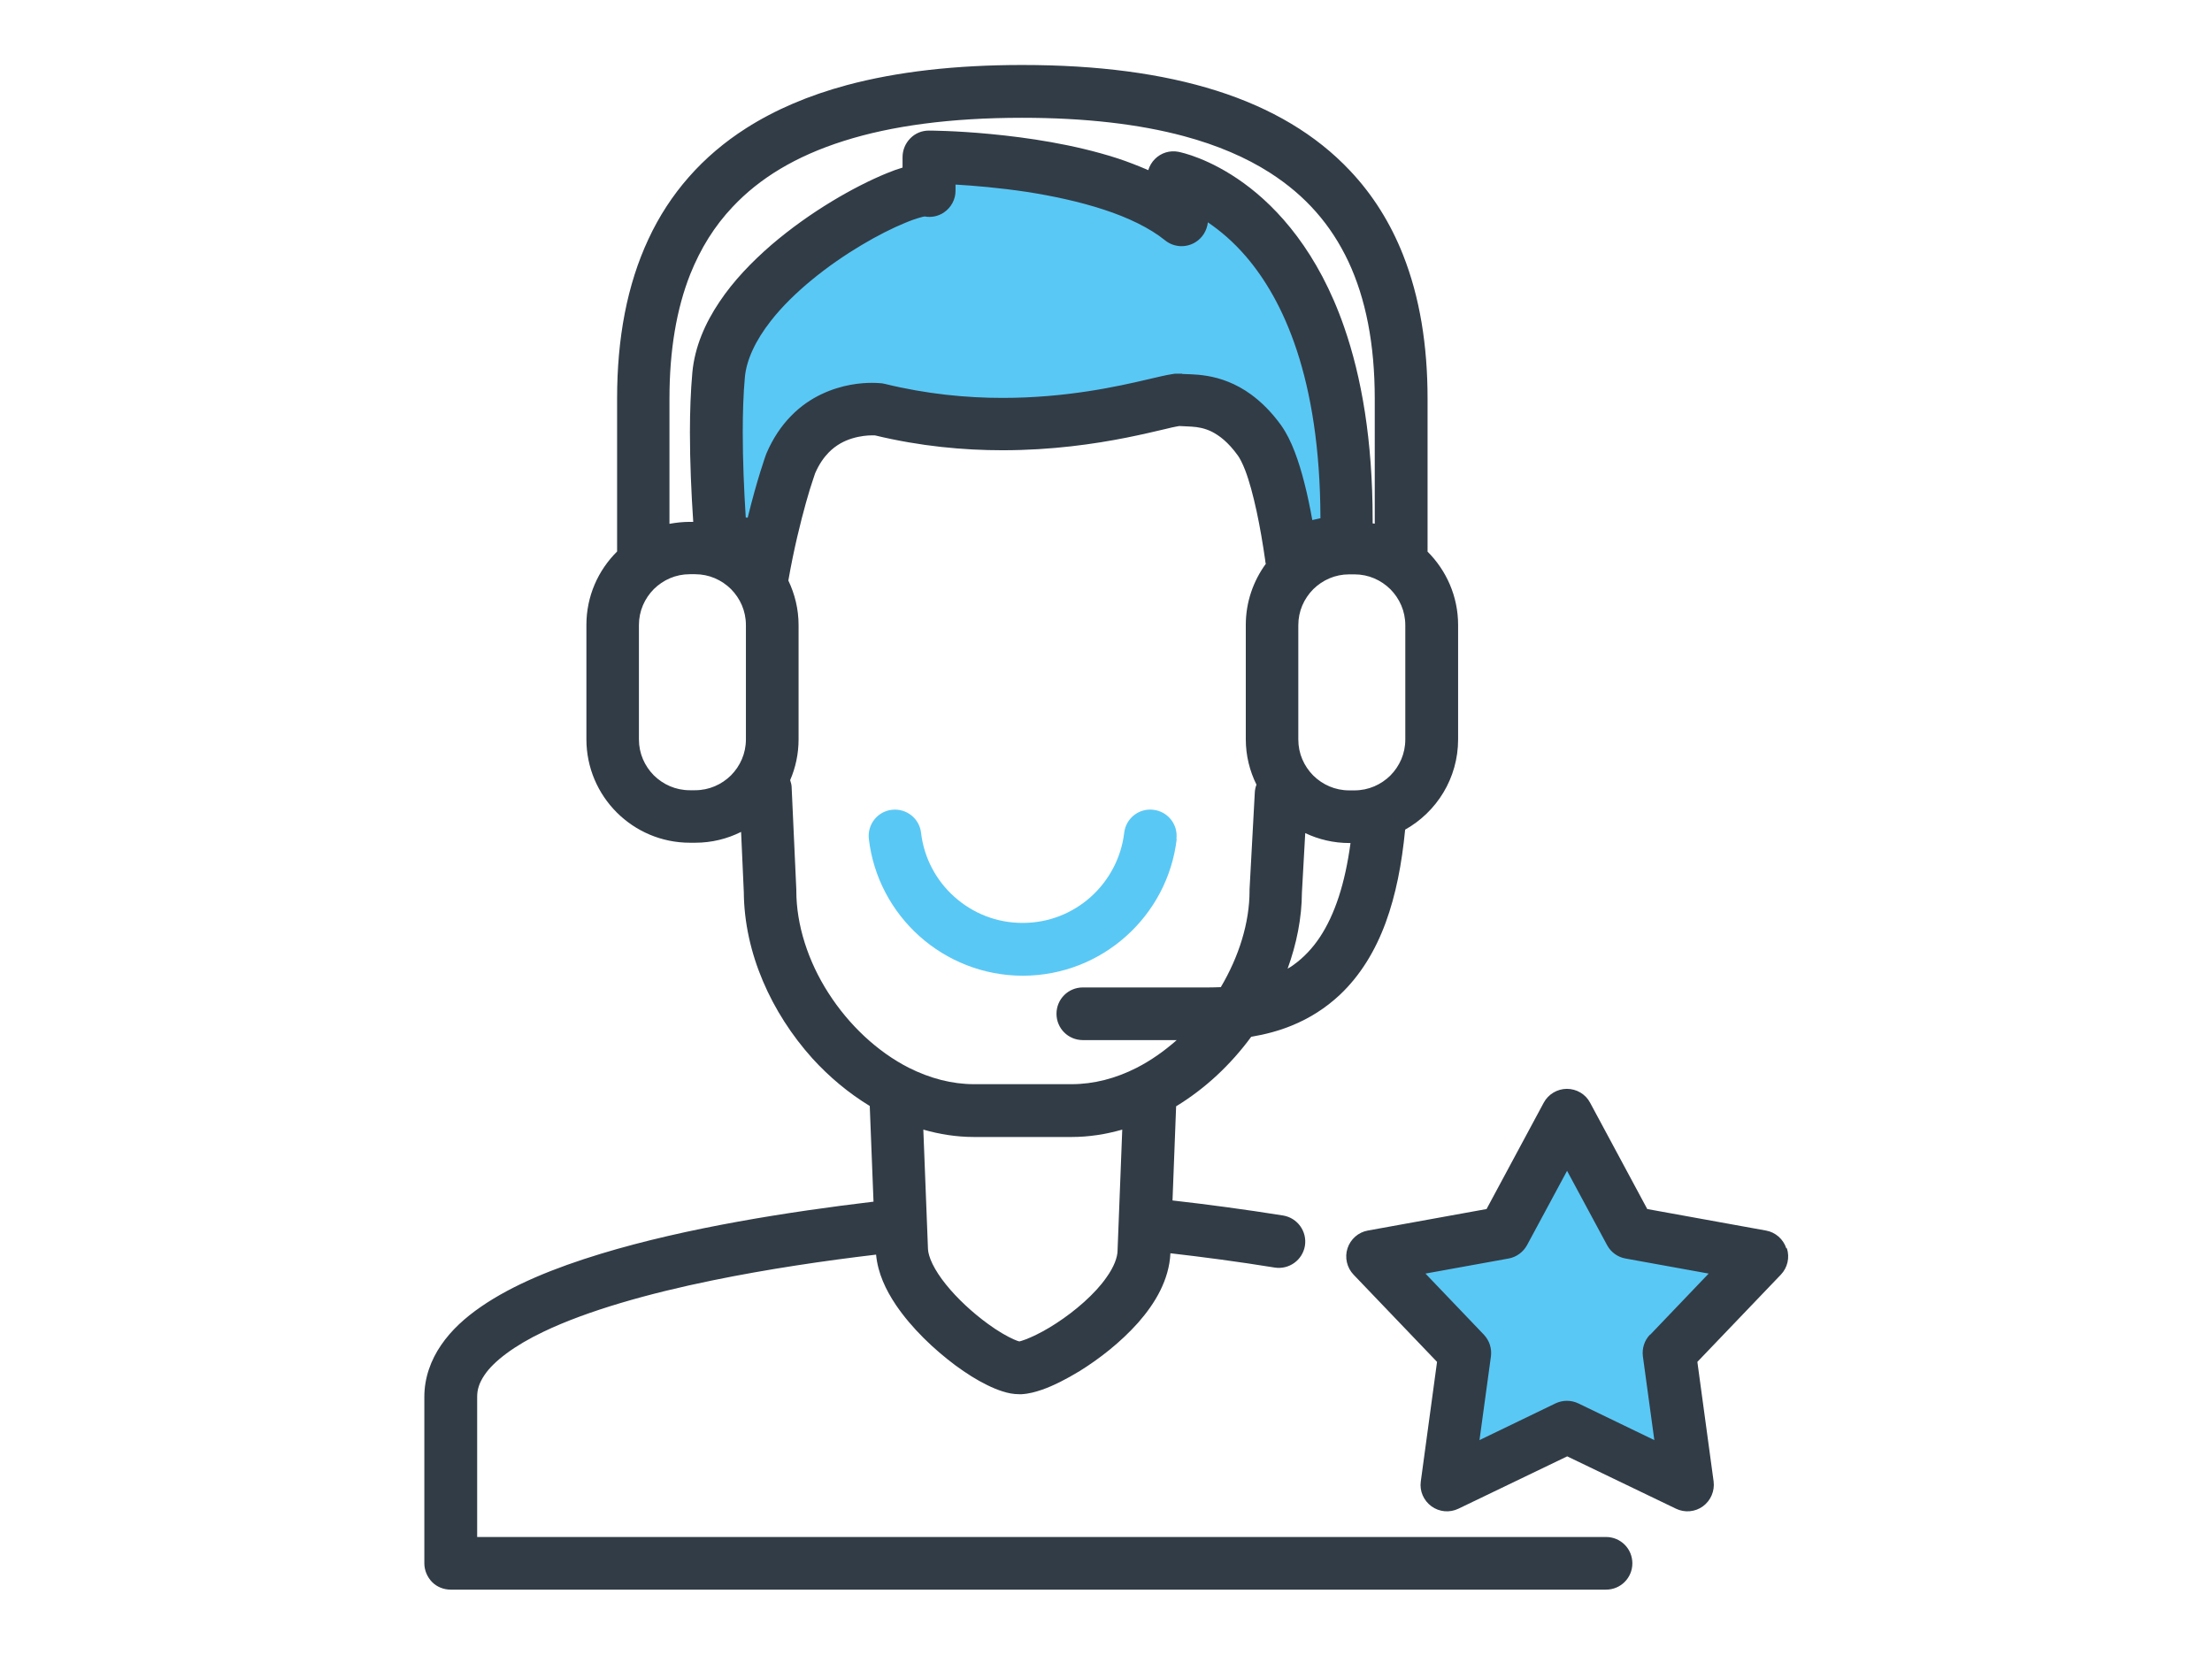
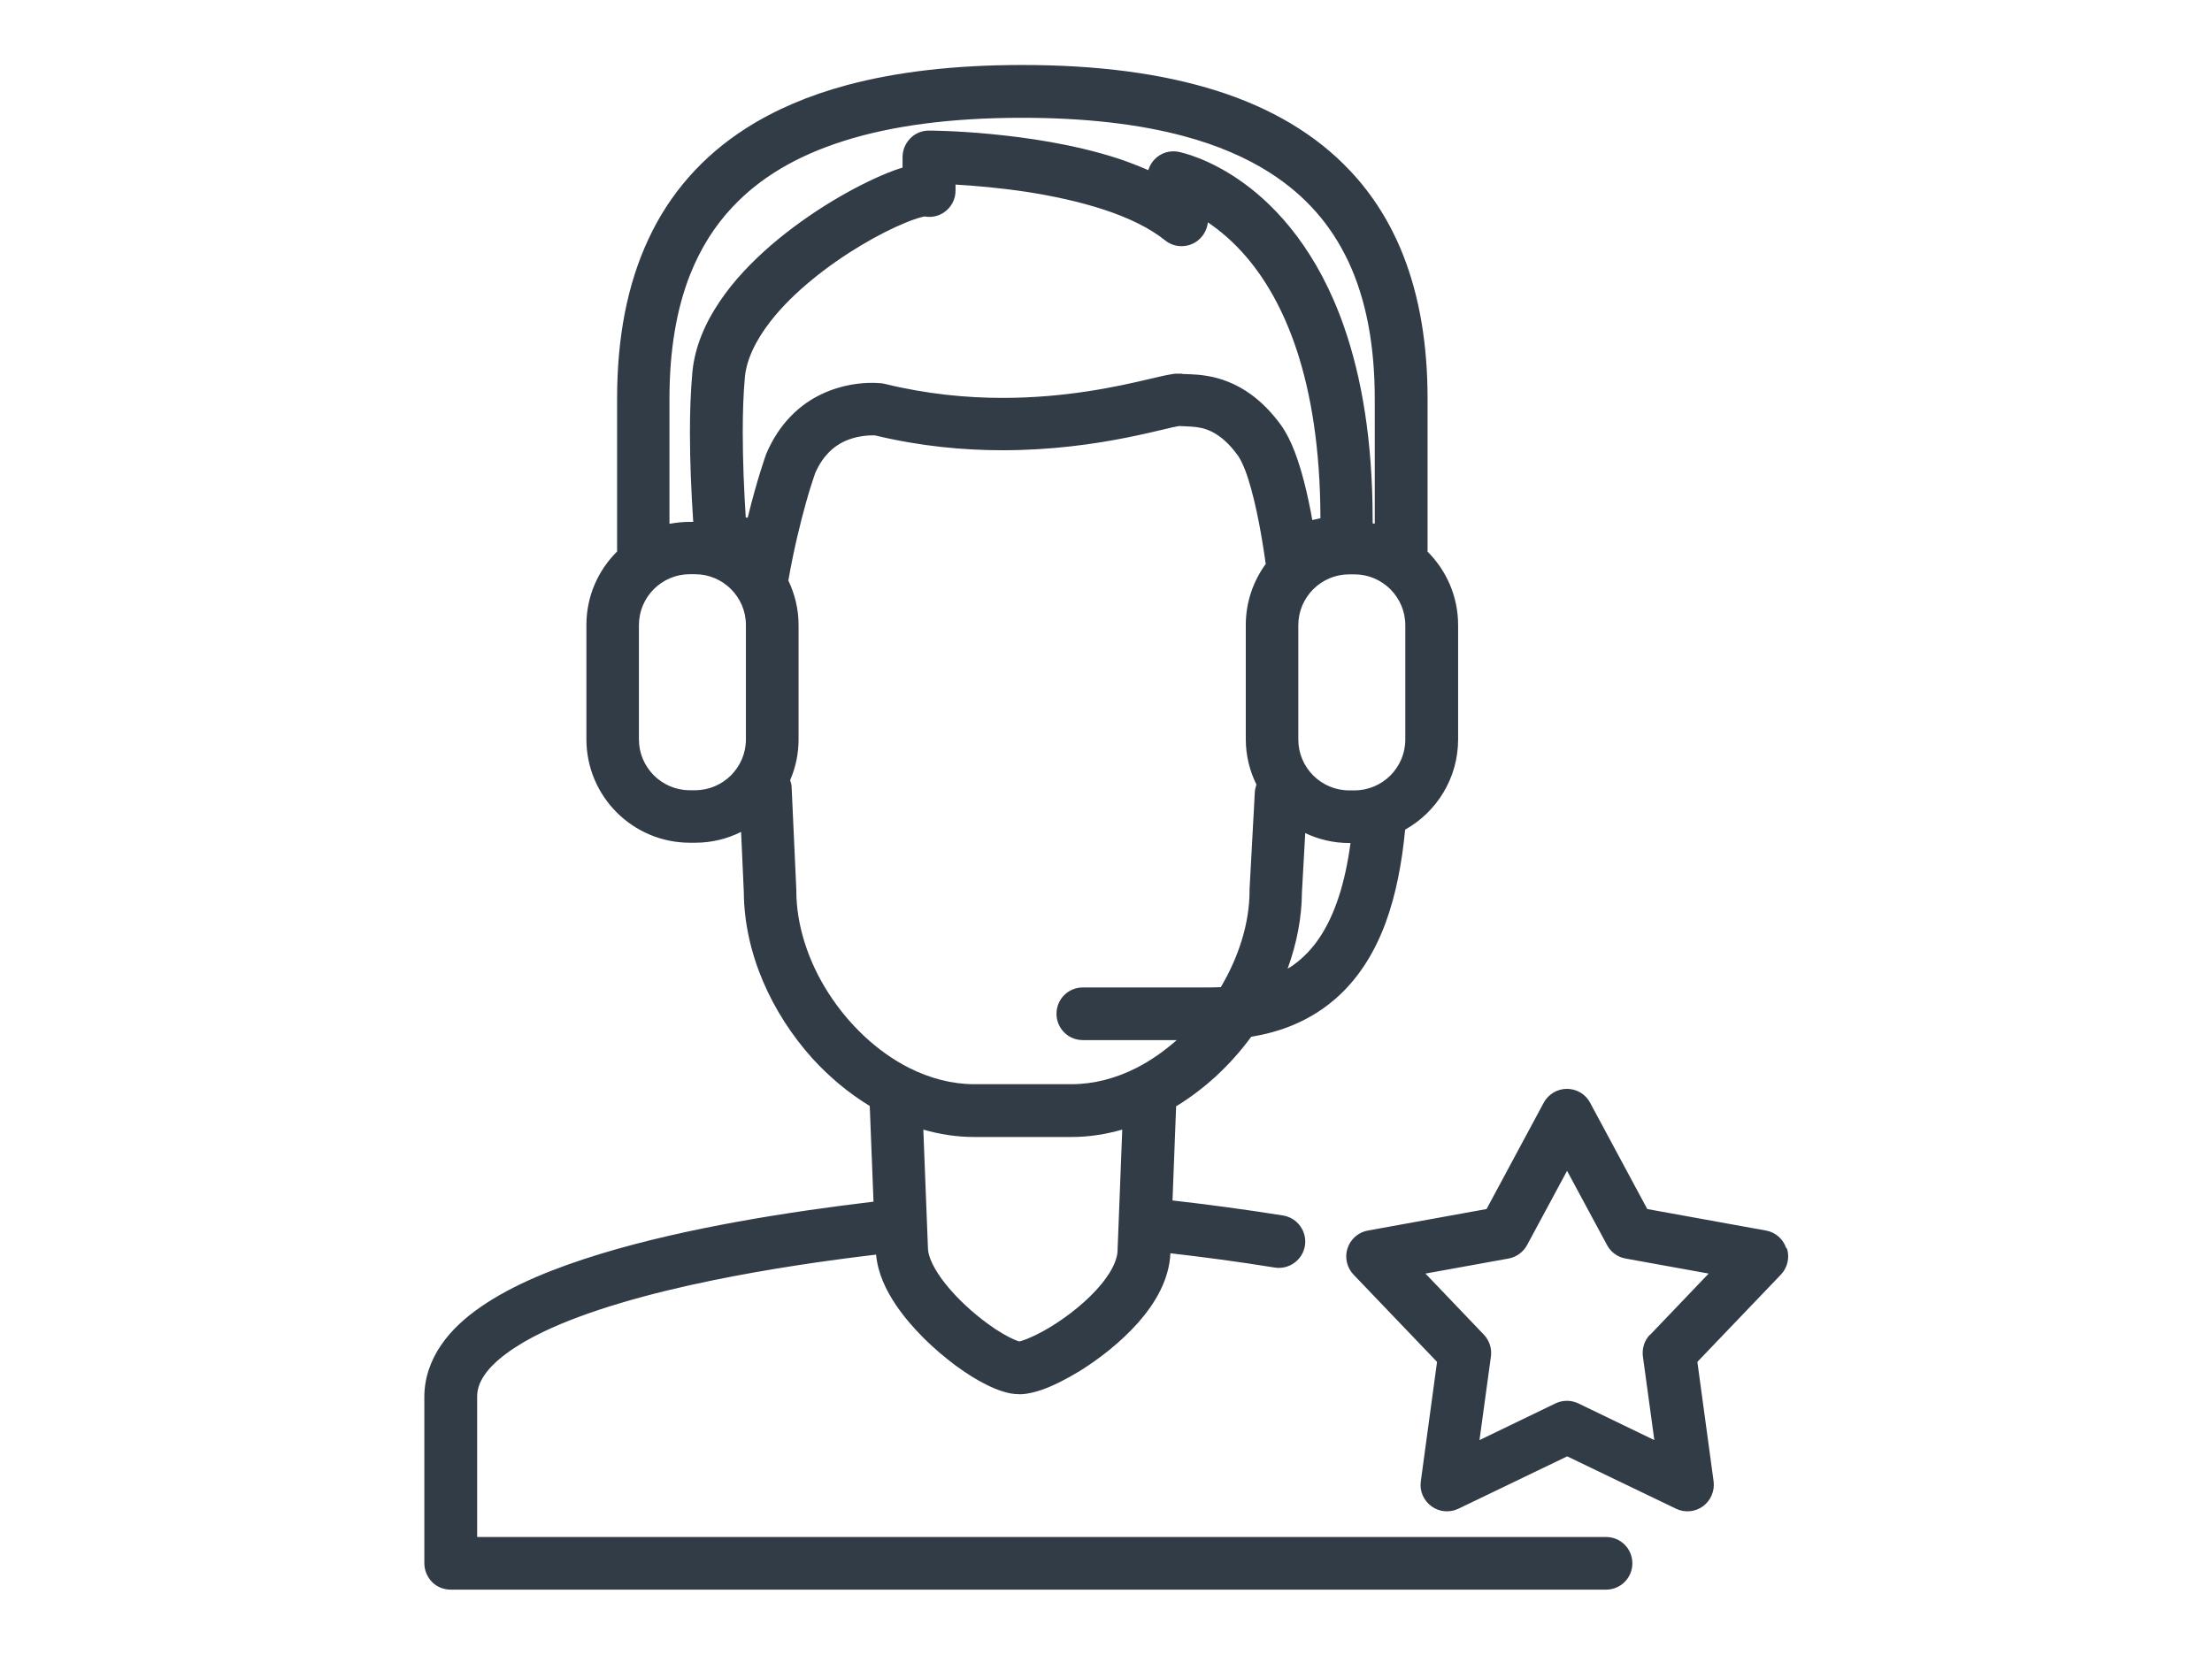
<svg xmlns="http://www.w3.org/2000/svg" viewBox="0 0 147 110">
  <defs>
    <style>.a{fill:#5ac8f5;}.b{fill:#323c46;}</style>
  </defs>
-   <path class="a" d="M78.2,55.77c-.3,2.56-1.54,4.83-3.36,6.46-1.82,1.63-4.23,2.63-6.87,2.63-2.63,0-5.05-1-6.87-2.63-1.82-1.63-3.06-3.9-3.36-6.46h0c-.11-.96,.57-1.83,1.53-1.94,.96-.11,1.83,.57,1.94,1.53,.2,1.69,1.01,3.18,2.22,4.26,1.21,1.08,2.78,1.73,4.53,1.73,1.75,0,3.32-.65,4.53-1.73,1.2-1.08,2.02-2.58,2.22-4.26,.11-.96,.98-1.65,1.94-1.53,.96,.11,1.65,.98,1.53,1.94Zm-.21-43.96l.53,2.78c-5.16-4.14-16.79-4.16-16.79-4.16l.02,2.21c-1.37-.59-13.37,5.44-13.99,12.27-.29,3.18-.11,7.37,.15,10.94,1.71,.75,3.11-.65,2.72,2.67,.79-4.58,1.92-7.7,1.92-7.7,1.74-4.12,5.84-3.6,5.84-3.6,10.41,2.57,19.03-.72,19.99-.63,.96,.09,3.17-.25,5.31,2.69,1,1.38,1.69,4.72,2.14,7.87-.17-.2,.88-.9,3.62-1.22,.53-21.84-11.47-24.12-11.47-24.12Zm39.06,71.71l-8.72-1.58-4.2-7.81-4.2,7.81-8.72,1.58,6.13,6.41-1.19,8.79,7.99-3.85,7.99,3.85-1.19-8.79,6.13-6.41Z" />
  <path class="b" d="M106.74,102.17H31.71v-9.21s0-.11,0-.11c0-.49,.14-.93,.49-1.45,.61-.91,1.99-1.96,3.93-2.88,2.9-1.39,6.97-2.54,11.23-3.41,3.66-.75,7.47-1.31,10.86-1.71,.12,1.25,.65,2.35,1.32,3.35,1.06,1.56,2.52,2.94,3.95,4.01,.72,.53,1.43,.98,2.11,1.31,.34,.17,.68,.31,1.02,.42,.35,.11,.7,.19,1.14,.19h.09s.03,0,.03,0c.51-.03,.92-.15,1.37-.3,.77-.27,1.61-.7,2.5-1.24,1.32-.82,2.72-1.91,3.88-3.21,.57-.65,1.09-1.36,1.48-2.15,.37-.75,.63-1.58,.67-2.47,2.17,.25,4.53,.56,6.93,.95,.95,.15,1.85-.49,2.01-1.45,.15-.95-.49-1.85-1.45-2.01h0c-2.57-.41-5.06-.74-7.35-1l.24-6.26c1.94-1.18,3.63-2.77,4.99-4.62,.95-.16,1.85-.4,2.68-.74,1.21-.49,2.28-1.18,3.2-2.04,1.37-1.29,2.37-2.94,3.06-4.82,.67-1.83,1.07-3.89,1.29-6.17,2.1-1.18,3.52-3.42,3.52-6v-7.6c0-1.91-.78-3.63-2.03-4.88v-10.17c0-3.56-.52-6.75-1.63-9.56-.83-2.1-2-3.98-3.51-5.58-2.26-2.41-5.25-4.18-8.88-5.33-3.64-1.15-7.92-1.71-12.91-1.71-4.43,0-8.31,.44-11.67,1.34-2.52,.68-4.75,1.63-6.68,2.86-2.89,1.84-5.09,4.34-6.5,7.38-1.42,3.04-2.08,6.59-2.08,10.59v10.1s0,.05,0,.07c-1.26,1.25-2.04,2.97-2.04,4.88v7.6c0,3.8,3.08,6.88,6.88,6.88h.35c1.1,0,2.13-.26,3.05-.72l.18,4h0c.03,4.06,1.83,8.02,4.56,11.06,1.12,1.23,2.4,2.3,3.81,3.16l.25,6.36c-5.62,.67-12.42,1.73-18.11,3.46-3.09,.94-5.85,2.06-7.97,3.52-1.06,.73-1.98,1.56-2.66,2.56-.68,.99-1.11,2.17-1.11,3.43,0,.07,0,.14,0,.2v10.87c0,.46,.19,.91,.51,1.24s.78,.51,1.24,.51h17.49s0,0,0,0h59.29c.97,0,1.75-.78,1.75-1.75s-.78-1.75-1.75-1.75Zm-32.47-19.06c0,.45-.23,1.1-.75,1.82-.75,1.08-2.07,2.22-3.32,3.03-.62,.41-1.23,.73-1.71,.94-.24,.11-.45,.18-.6,.23l-.15,.04c-.07-.02-.21-.06-.38-.14-.43-.19-1.06-.55-1.71-1.03-.98-.71-2.03-1.67-2.79-2.62-.38-.47-.69-.95-.89-1.36-.2-.41-.29-.76-.3-.98l-.31-7.95c1.08,.31,2.21,.49,3.36,.49h6.5c1.15,0,2.27-.18,3.36-.49l-.31,7.98v.03Zm4.29-58.27h-.22c-.19-.01-.32,0-.45,.03-.46,.07-.95,.2-1.62,.35-1.99,.47-5.42,1.23-9.64,1.23-2.4,0-5.04-.25-7.82-.93l-.2-.04c-.06,0-.3-.03-.66-.03-.72,0-1.98,.1-3.35,.75-.68,.32-1.39,.79-2.03,1.45-.64,.65-1.21,1.49-1.64,2.5l-.03,.08s-.59,1.63-1.21,4.18c-.04,0-.09,0-.13-.01-.12-1.86-.2-3.82-.2-5.66,0-1.31,.04-2.56,.14-3.65,.1-1.16,.71-2.46,1.72-3.75,1.51-1.94,3.87-3.76,6.02-5.04,1.07-.64,2.09-1.15,2.9-1.48,.4-.17,.75-.29,1.01-.36,.13-.04,.23-.06,.3-.07h0c.44,.08,.89-.01,1.27-.26,.49-.33,.79-.88,.78-1.47v-.39c1.2,.07,2.91,.21,4.76,.49,1.67,.26,3.46,.64,5.08,1.17,1.63,.53,3.08,1.23,4.09,2.05,.57,.46,1.37,.51,2,.13,.48-.29,.78-.79,.84-1.33,.78,.53,1.67,1.26,2.55,2.29,1.22,1.43,2.44,3.42,3.37,6.25,.92,2.81,1.55,6.44,1.56,11.13-.19,.04-.37,.08-.54,.12-.15-.84-.32-1.66-.52-2.44-.19-.75-.4-1.45-.65-2.1-.25-.65-.53-1.23-.91-1.77-.63-.87-1.3-1.53-1.98-2.03-1.02-.75-2.07-1.1-2.92-1.24-.42-.07-.8-.1-1.09-.11-.29-.01-.51-.02-.57-.02h.01Zm13.84,14.33c.61,.62,.99,1.45,.99,2.39v7.6c0,.94-.38,1.77-.99,2.39-.62,.61-1.45,.99-2.39,.99h-.35c-.94,0-1.77-.38-2.39-.99-.61-.62-.99-1.45-.99-2.39v-7.6c0-.94,.38-1.77,.99-2.39,.62-.61,1.45-.99,2.39-.99h.35c.94,0,1.77,.38,2.39,.99Zm-3.43,20.44c-.69,2.1-1.66,3.55-2.98,4.51-.13,.1-.27,.19-.42,.27,.59-1.63,.94-3.34,.95-5.06h0l.22-3.95c.89,.42,1.88,.66,2.93,.66h.08c-.18,1.33-.44,2.53-.78,3.57ZM44.49,26.5c0-3.22,.47-5.97,1.38-8.27,.69-1.72,1.61-3.2,2.81-4.47,1.79-1.91,4.2-3.38,7.39-4.39,3.18-1.01,7.12-1.54,11.85-1.54,4.2,0,7.78,.42,10.76,1.22,2.23,.6,4.13,1.42,5.71,2.43,2.37,1.52,4.06,3.45,5.22,5.91,1.15,2.46,1.75,5.48,1.75,9.11v8.31s-.09-.01-.14-.02c0-.08,0-.16,0-.24,0-5.3-.74-9.49-1.89-12.8-1.72-4.97-4.39-7.92-6.68-9.58-2.29-1.66-4.15-2.04-4.34-2.08-.57-.11-1.15,.07-1.56,.48-.21,.21-.36,.47-.44,.74-.67-.29-1.36-.56-2.06-.79-2.92-.94-6.01-1.38-8.41-1.61-2.39-.23-4.08-.23-4.11-.23-.47,0-.91,.18-1.24,.52s-.51,.78-.51,1.25v.69c-.33,.1-.68,.22-1.06,.38-2.14,.88-5.07,2.54-7.67,4.77-1.29,1.12-2.5,2.37-3.44,3.78-.94,1.4-1.64,2.97-1.8,4.7-.11,1.23-.16,2.58-.16,3.97,0,1.96,.09,4.01,.22,5.95h-.23c-.46,0-.91,.05-1.35,.13v-8.31Zm1.7,26.03h-.35c-.94,0-1.77-.38-2.39-.99-.61-.62-.99-1.45-.99-2.39v-7.6c0-.94,.38-1.77,.99-2.39,.62-.61,1.45-.99,2.39-.99h.35c.94,0,1.77,.38,2.39,.99,.61,.62,.99,1.45,.99,2.39v7.6c0,.94-.38,1.77-.99,2.39-.62,.61-1.45,.99-2.39,.99Zm8.87,13.49c-1.36-2.11-2.14-4.54-2.14-6.8v-.08s-.31-6.79-.31-6.79c0-.17-.05-.34-.1-.49,.36-.83,.56-1.75,.56-2.71v-7.6c0-1.06-.25-2.06-.68-2.96,.37-2.12,.82-3.91,1.17-5.17,.18-.65,.34-1.16,.46-1.51,.06-.17,.1-.3,.13-.39l.02-.06c.27-.62,.58-1.05,.9-1.38,.49-.5,1.04-.78,1.57-.94,.53-.16,1.02-.2,1.31-.2,.09,0,.15,0,.19,0,3.02,.73,5.9,.99,8.48,.99,3.3,0,6.14-.42,8.25-.84,1.05-.21,1.93-.42,2.57-.57,.32-.08,.58-.14,.76-.17l.17-.03c.31,.02,.56,.02,.82,.04,.44,.03,.86,.1,1.35,.34,.48,.25,1.07,.67,1.73,1.59,.11,.15,.3,.5,.48,.97,.27,.7,.53,1.67,.76,2.73,.22,1.02,.41,2.14,.57,3.25,0,.08,.02,.16,.04,.24-.83,1.14-1.33,2.54-1.33,4.06v7.6c0,1.09,.26,2.11,.71,3.02-.06,.16-.1,.32-.11,.5h0s-.35,6.46-.35,6.46v.1c0,2.12-.71,4.38-1.91,6.4-.26,.01-.53,.02-.82,.02h-.1s-8.25,0-8.25,0c-.97,0-1.75,.78-1.75,1.75s.78,1.75,1.75,1.75h6.24c-.83,.73-1.72,1.36-2.66,1.84-1.39,.71-2.86,1.09-4.32,1.09h-6.5c-1.46,0-2.93-.39-4.32-1.09-2.09-1.06-3.99-2.85-5.34-4.96Zm63.65,16.96c-.2-.61-.72-1.07-1.35-1.18l-7.89-1.43-3.8-7.07c-.3-.57-.9-.92-1.54-.92-.64,0-1.24,.36-1.54,.92l-3.8,7.07-7.89,1.43c-.63,.11-1.15,.57-1.35,1.18-.2,.61-.04,1.29,.4,1.75l5.55,5.8-1.08,7.95c-.09,.64,.19,1.27,.71,1.65,.52,.38,1.21,.44,1.79,.16l7.23-3.48,7.23,3.48c.58,.28,1.27,.22,1.79-.16,.52-.38,.79-1.02,.71-1.65l-1.08-7.95,5.55-5.8c.44-.46,.6-1.14,.4-1.75Zm-9.06,5.74c-.37,.38-.54,.92-.47,1.45l.76,5.56-5.05-2.44c-.48-.23-1.04-.23-1.52,0l-5.05,2.44,.76-5.56c.07-.53-.1-1.06-.47-1.45l-3.88-4.06,5.52-1c.52-.09,.98-.43,1.23-.89l2.66-4.94,2.66,4.94c.25,.47,.71,.8,1.23,.89l5.52,1-3.88,4.06Z" />
</svg>